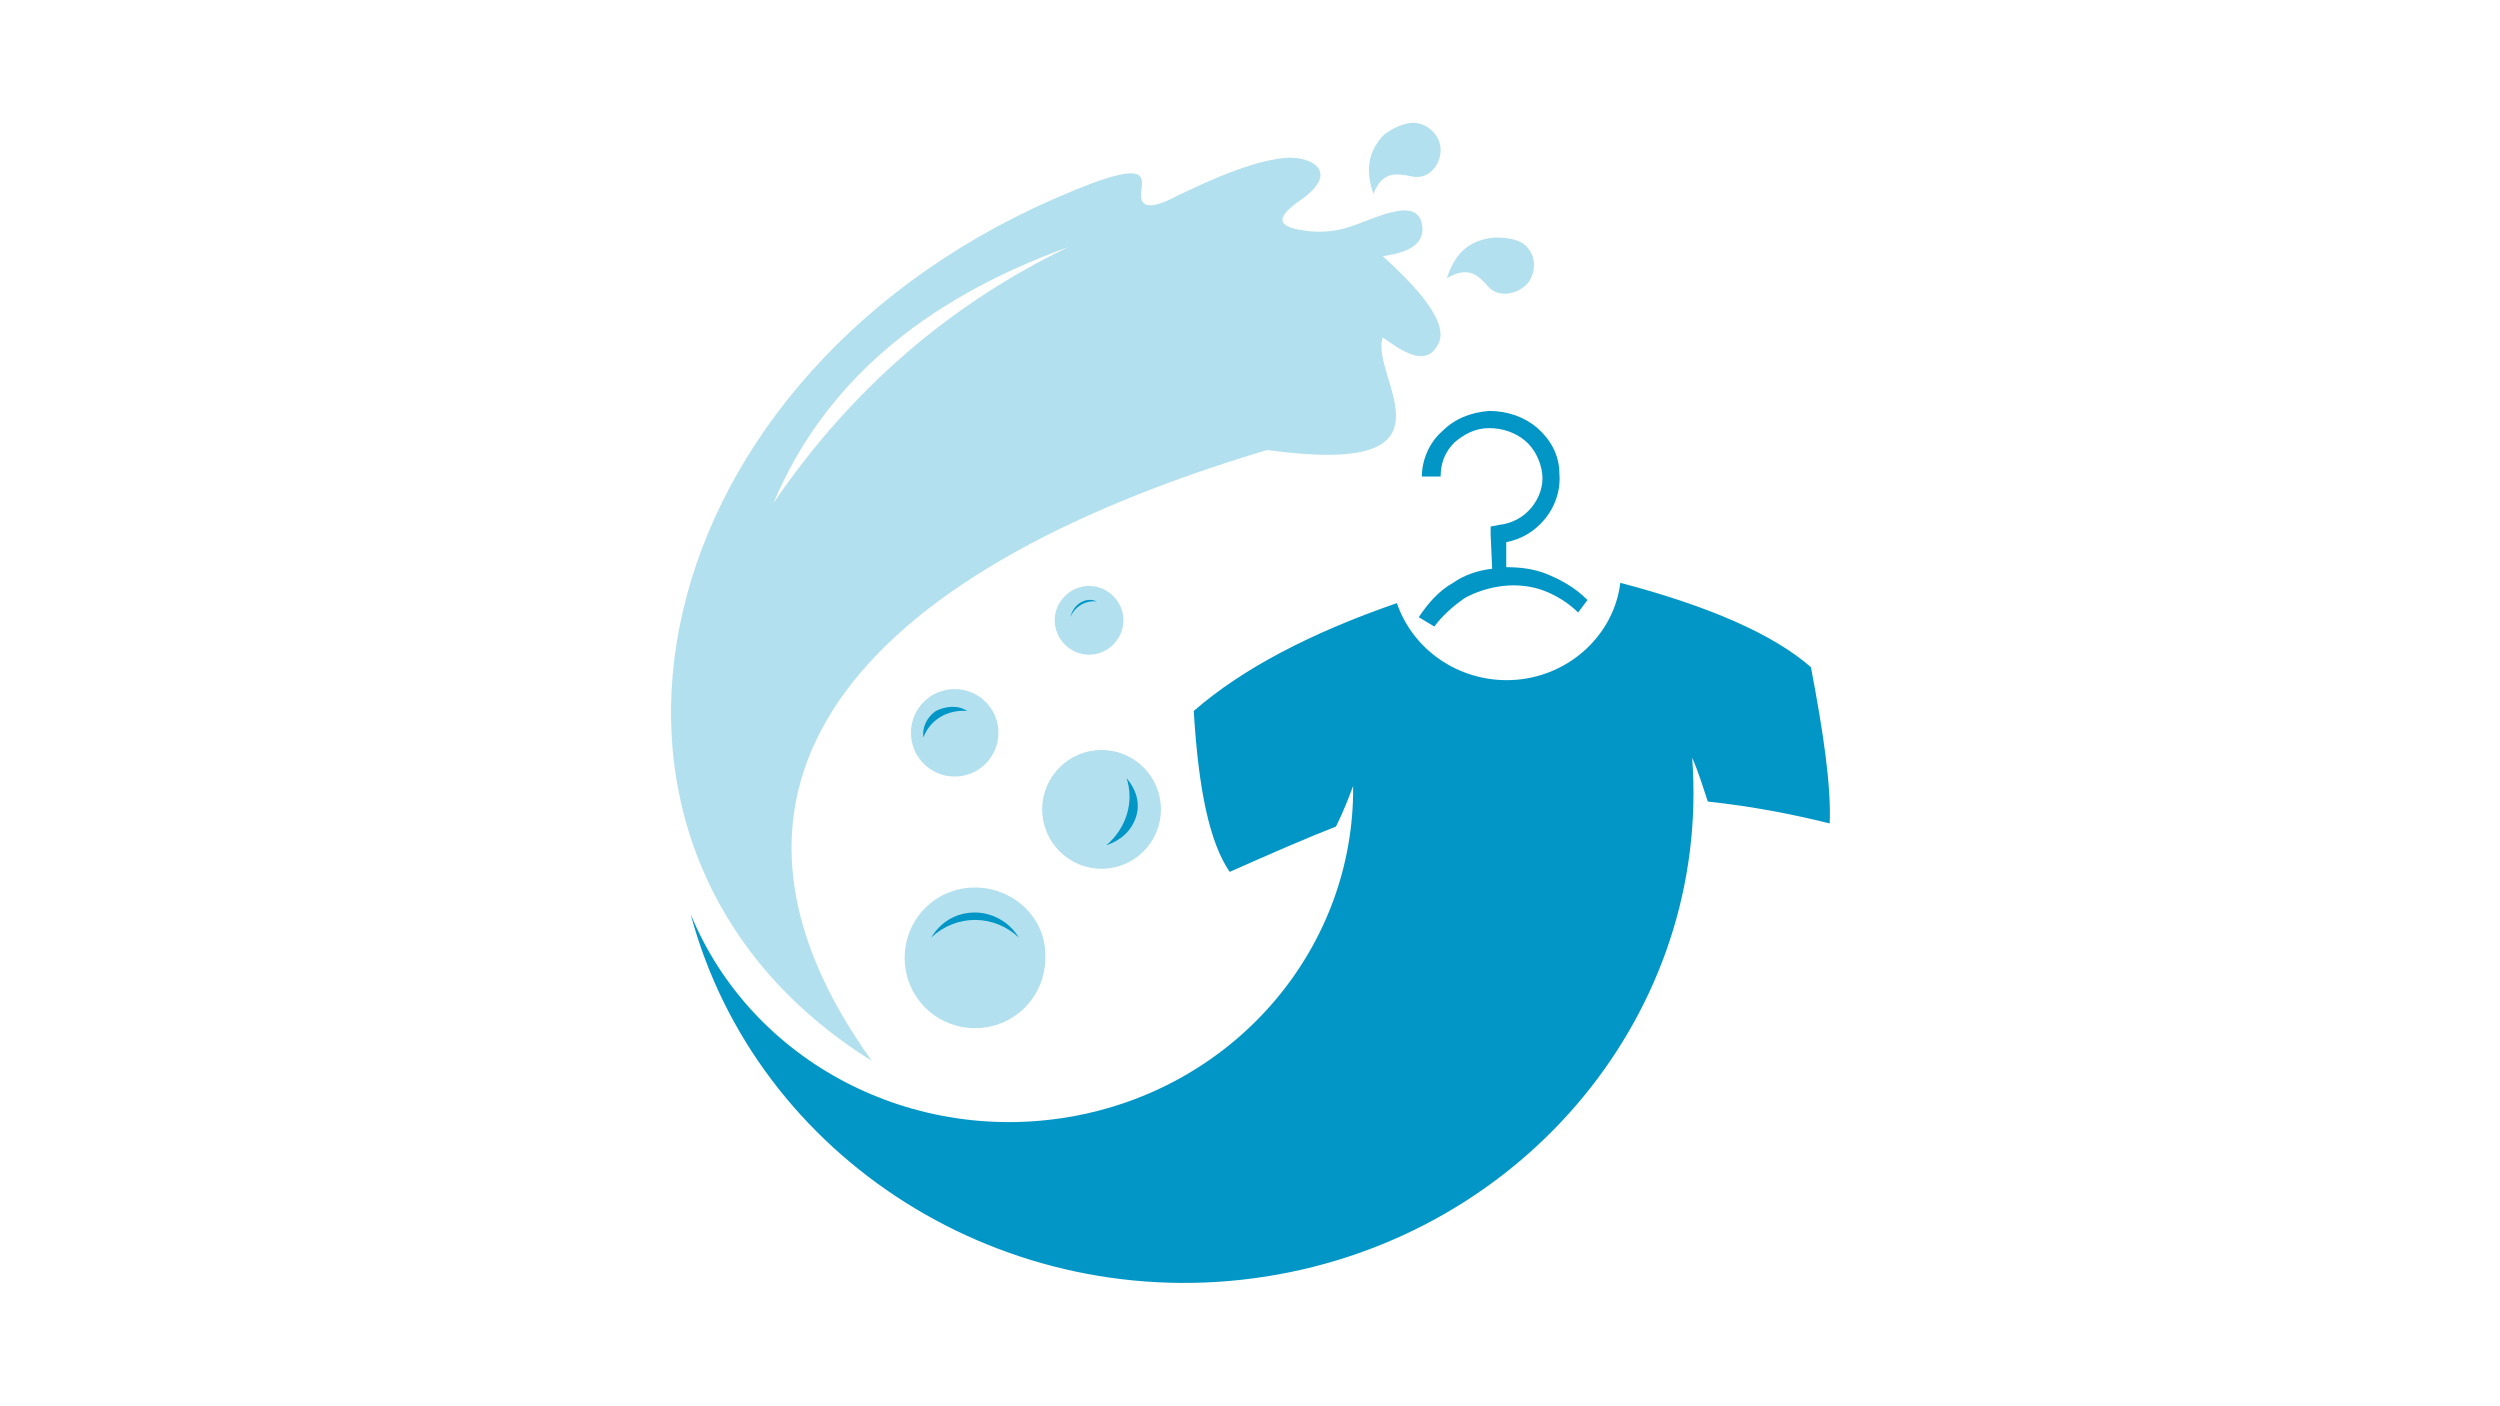
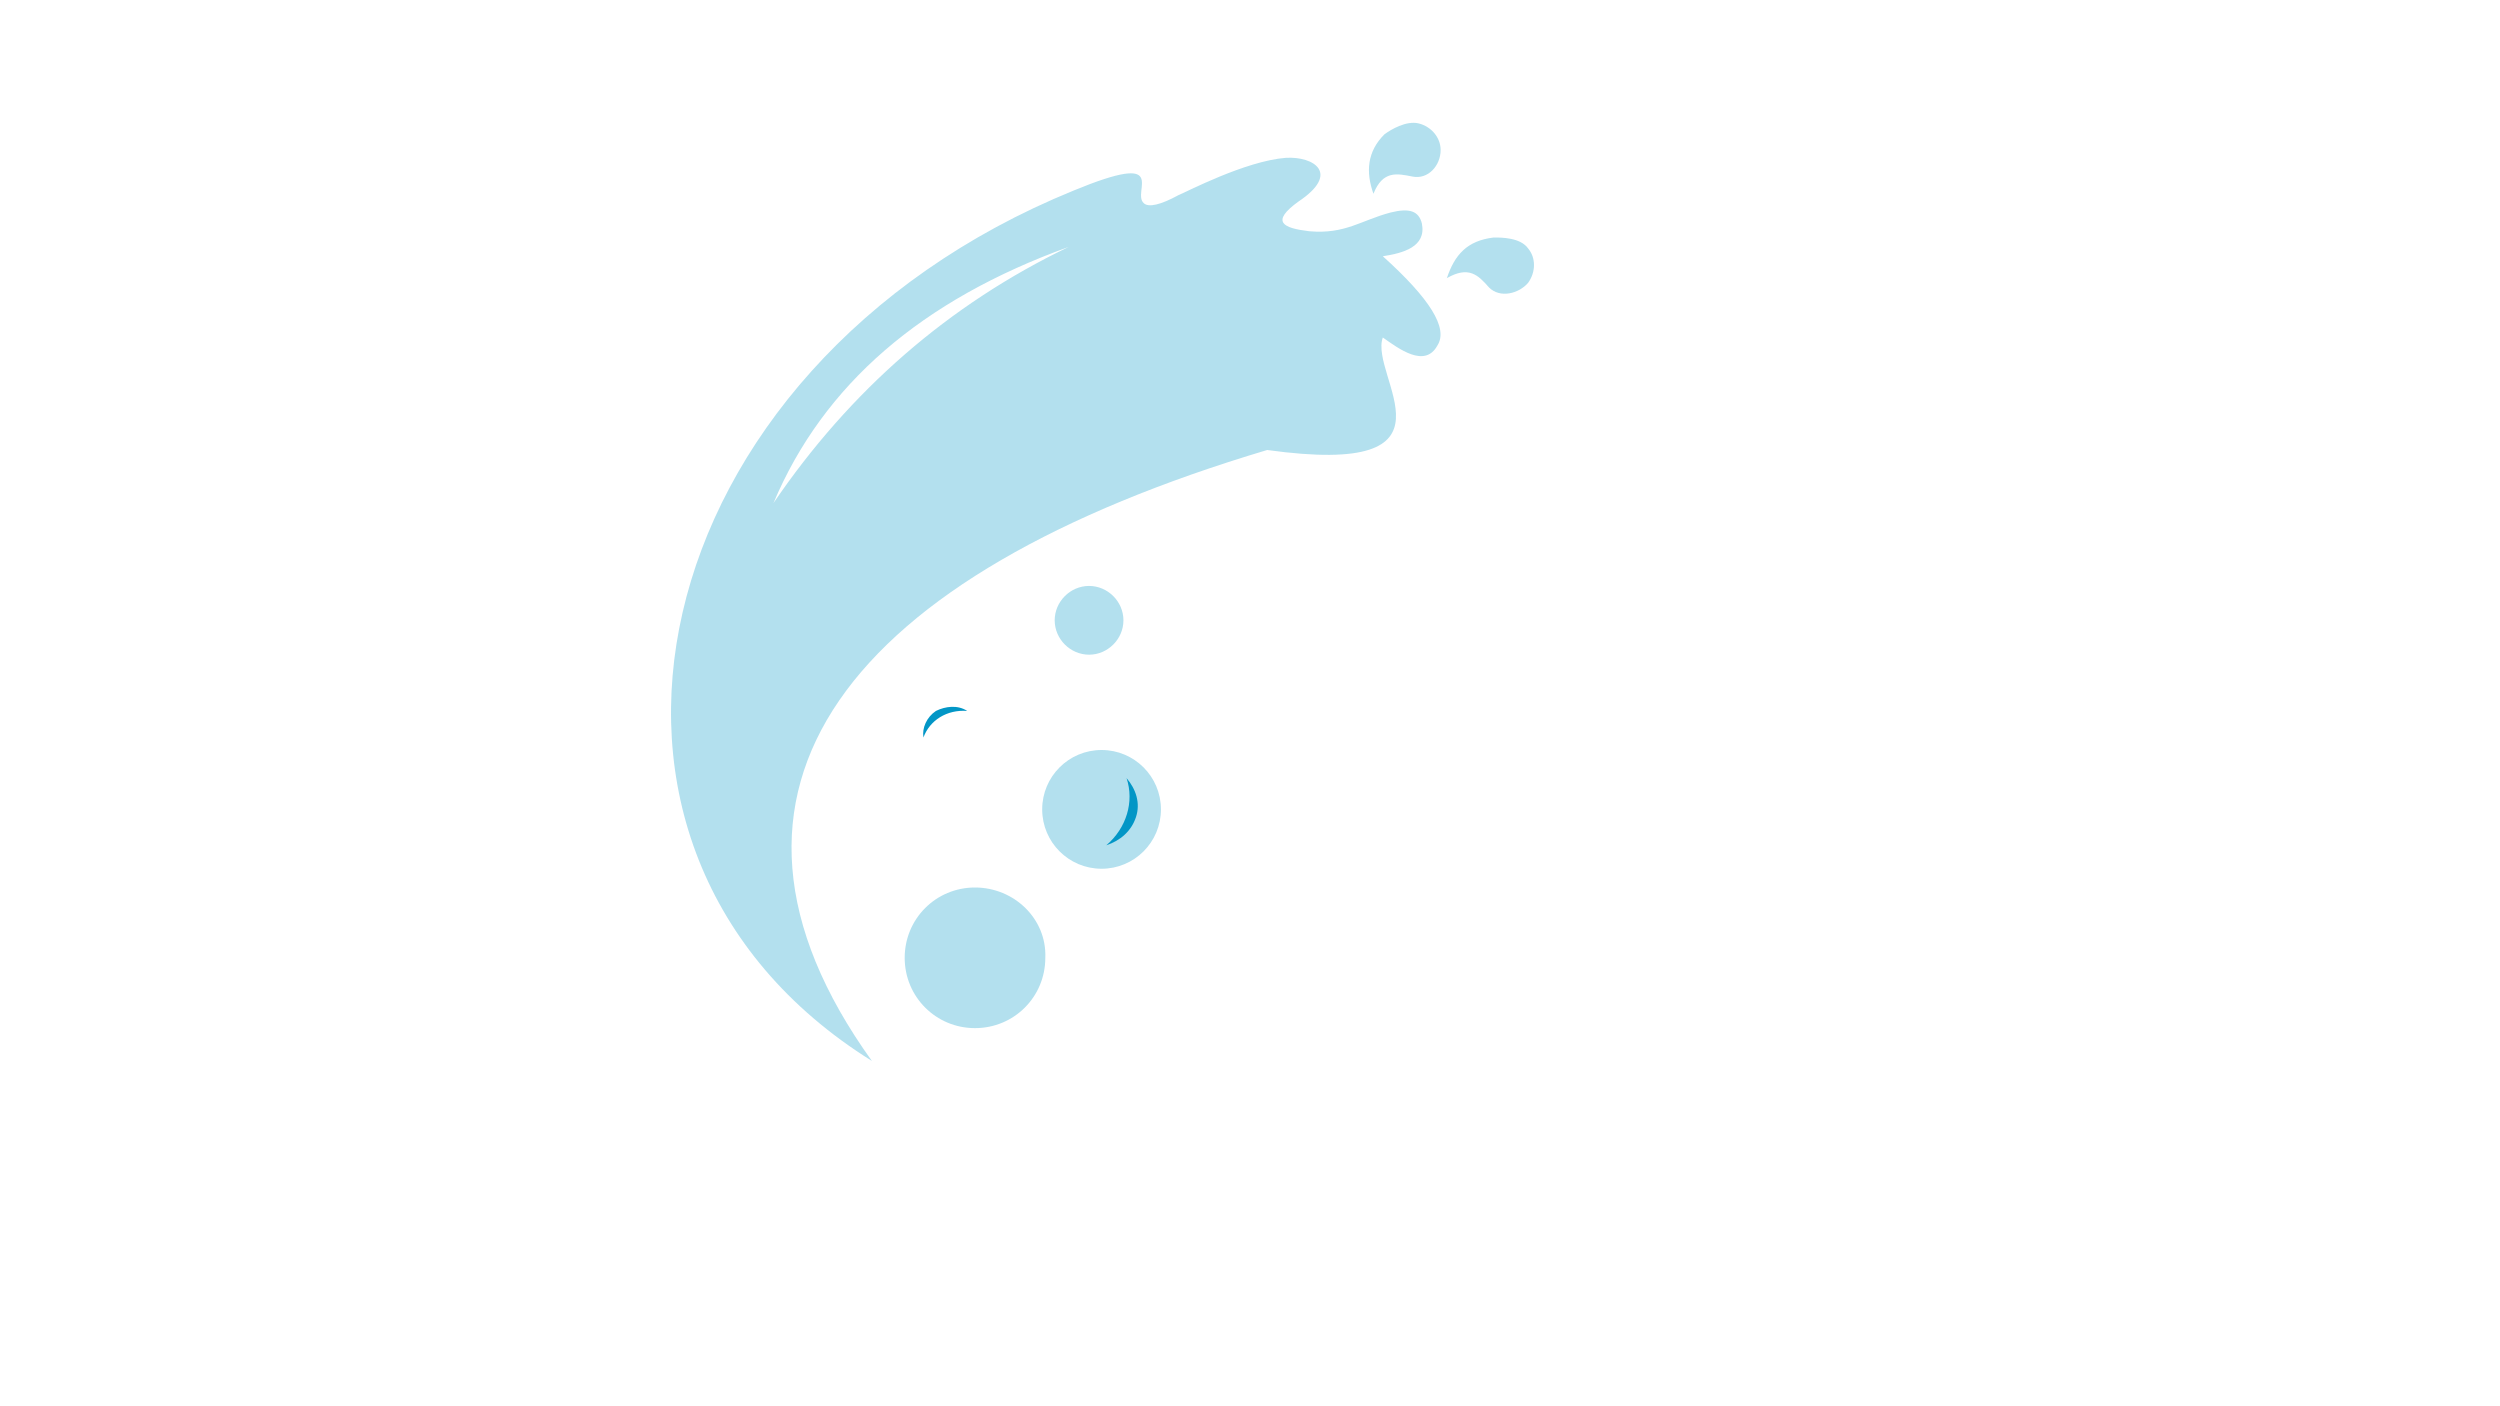
<svg xmlns="http://www.w3.org/2000/svg" version="1.1" id="icon_cad" x="0px" y="0px" viewBox="0 0 160 90" style="enable-background:new 0 0 160 90;" xml:space="preserve">
  <style type="text/css">
	.st0{opacity:0.3;fill-rule:evenodd;clip-rule:evenodd;fill:#0296C6;}
	.st1{fill-rule:evenodd;clip-rule:evenodd;fill:#0296C6;}
</style>
  <path class="st0" d="M69.7,37.5c-1.2,0-2.2,1-2.2,2.2c0,1.2,1,2.2,2.2,2.2c1.2,0,2.2-1,2.2-2.2C71.9,38.5,70.9,37.5,69.7,37.5z" />
-   <path class="st1" d="M101,39.2c-0.6-0.6-1.4-1.1-2.2-1.4c-0.8-0.3-1.7-0.4-2.6-0.3c-0.9,0.1-1.8,0.4-2.5,0.8  c-0.7,0.5-1.4,1.1-1.9,1.8l-1-0.6c0.6-0.9,1.3-1.7,2.2-2.2c0.7-0.5,1.6-0.8,2.5-0.9l-0.1-2.2l0-0.5l0.5-0.1c0.9-0.1,1.6-0.5,2.1-1.1  c0.5-0.6,0.8-1.4,0.7-2.2c-0.1-0.8-0.5-1.6-1.1-2.1c-0.6-0.5-1.4-0.8-2.3-0.8c-0.9,0-1.6,0.4-2.2,0.9c-0.6,0.6-0.9,1.3-0.9,2.2  l-1.2,0c0-1.1,0.5-2.2,1.3-2.9c0.8-0.8,1.8-1.2,3-1.3c1.2,0,2.3,0.4,3.1,1.1c0.8,0.7,1.4,1.7,1.4,2.9c0.1,1.1-0.3,2.2-1,3  c-0.6,0.7-1.4,1.2-2.4,1.4l0,1.6c0.9,0,1.7,0.1,2.5,0.4c1,0.4,1.9,0.9,2.7,1.7L101,39.2z M85.5,52.9c0.5-1,0.8-1.8,1.1-2.6  c0.1,10.2-7.3,19.1-17.7,21.1c-10.4,2-20.8-3.4-24.7-12.9C48.4,74.2,64.4,84.3,81,81.7c16.6-2.6,28.5-17,27.3-33.2  c0.4,0.9,0.7,1.9,1,2.8c2.8,0.3,5.4,0.8,7.8,1.4c0.1-2.4-0.4-5.8-1.2-10c-2.4-2.1-6.5-3.9-12.2-5.4c-0.4,3.3-3.2,5.9-6.6,6.2  c-3.4,0.3-6.6-1.7-7.7-4.9c-5.5,1.9-9.9,4.2-13,6.9c0.3,5,1,8.4,2.3,10.3C81.4,54.6,83.7,53.6,85.5,52.9z" />
  <path class="st0" d="M68.4,15.8c-9.4,3.4-15.7,8.8-18.9,16.4C54.4,25,60.7,19.5,68.4,15.8 M87.9,12.4c0.6-1.5,1.5-1.3,2.5-1.1  c1,0.2,1.8-0.7,1.8-1.7c0-0.8-0.6-1.5-1.4-1.7c-0.8-0.2-1.8,0.4-2.2,0.7C87.5,9.7,87.4,11,87.9,12.4z M92.6,17.8  c1.4-0.8,2-0.2,2.7,0.6c0.7,0.7,1.9,0.4,2.5-0.3c0.5-0.7,0.5-1.6,0-2.2c-0.5-0.7-1.7-0.7-2.2-0.7C93.9,15.4,93.1,16.3,92.6,17.8z   M88.5,21.6c-0.9,2.5,5.6,9-7.4,7.2c-26.8,8-37.8,21.7-25.3,39.1C34,54.3,41,23.5,68.7,12.2c6.3-2.6,3.7,0.1,4.5,0.8  c0.3,0.3,1.1,0.1,2.2-0.5c0.5-0.2,4.3-2.2,6.9-2.4c1.8-0.1,3.5,1,0.8,2.8c-1.8,1.3-1,1.7,0.7,1.9c2.3,0.2,3.3-0.7,5.2-1.2  c1.2-0.3,1.8-0.1,2,0.7c0.3,1.5-1.2,1.9-2.5,2.1c3,2.7,4.2,4.6,3.5,5.7C91.2,23.6,89.5,22.3,88.5,21.6z" />
-   <path class="st1" d="M70.2,38.5c-0.4-0.2-0.8-0.1-1.1,0.1c-0.3,0.2-0.5,0.5-0.6,0.9C68.8,38.8,69.5,38.4,70.2,38.5" />
  <path class="st0" d="M70.5,48c-2.1,0-3.8,1.7-3.8,3.8c0,2.1,1.7,3.8,3.8,3.8c2.1,0,3.8-1.7,3.8-3.8C74.3,49.7,72.6,48,70.5,48z" />
-   <circle class="st0" cx="61.1" cy="46.9" r="2.8" />
  <path class="st1" d="M72.1,49.8c0.6,0.7,0.9,1.6,0.6,2.5c-0.3,0.9-1,1.5-1.9,1.8C72.1,53,72.6,51.3,72.1,49.8z" />
  <path class="st1" d="M61.9,45.5c-0.6-0.4-1.4-0.3-2,0c-0.6,0.4-0.9,1.1-0.8,1.7C59.5,46.1,60.6,45.4,61.9,45.5z" />
  <path class="st0" d="M62.4,56.8c-2.5,0-4.5,2-4.5,4.5c0,2.5,2,4.5,4.5,4.5c2.5,0,4.5-2,4.5-4.5C67,58.8,64.9,56.8,62.4,56.8z" />
-   <path class="st1" d="M59.6,60c0.6-1,1.6-1.6,2.8-1.6c1.1,0,2.2,0.6,2.8,1.6C63.6,58.5,61.2,58.5,59.6,60z" />
</svg>